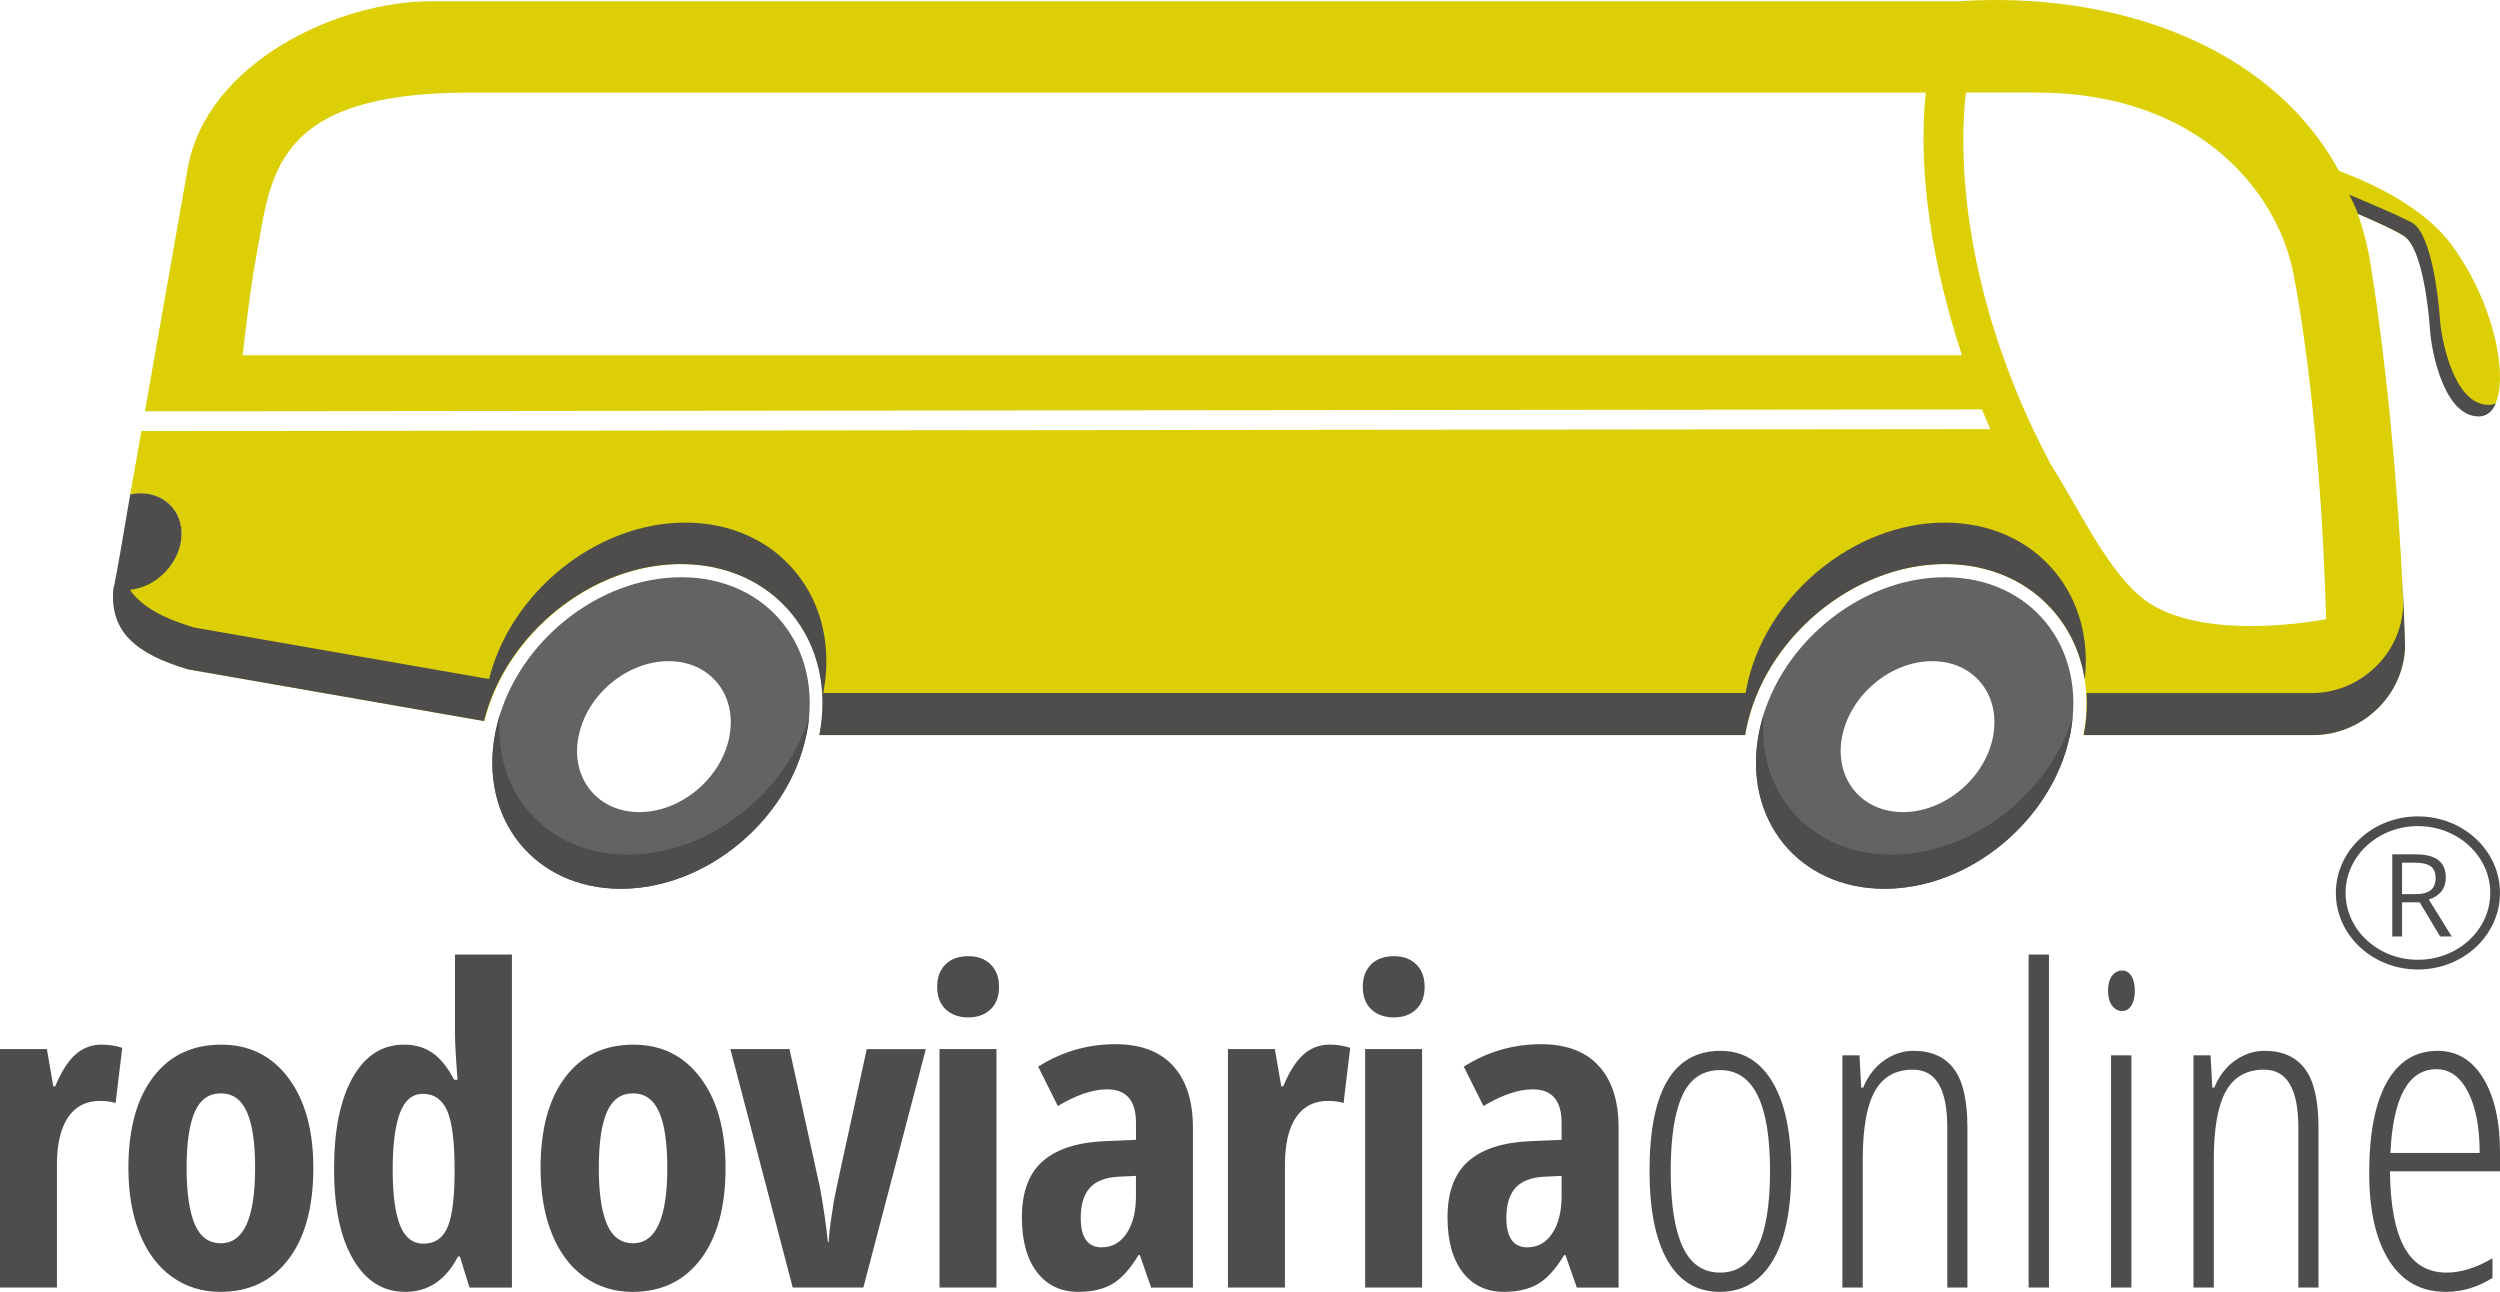
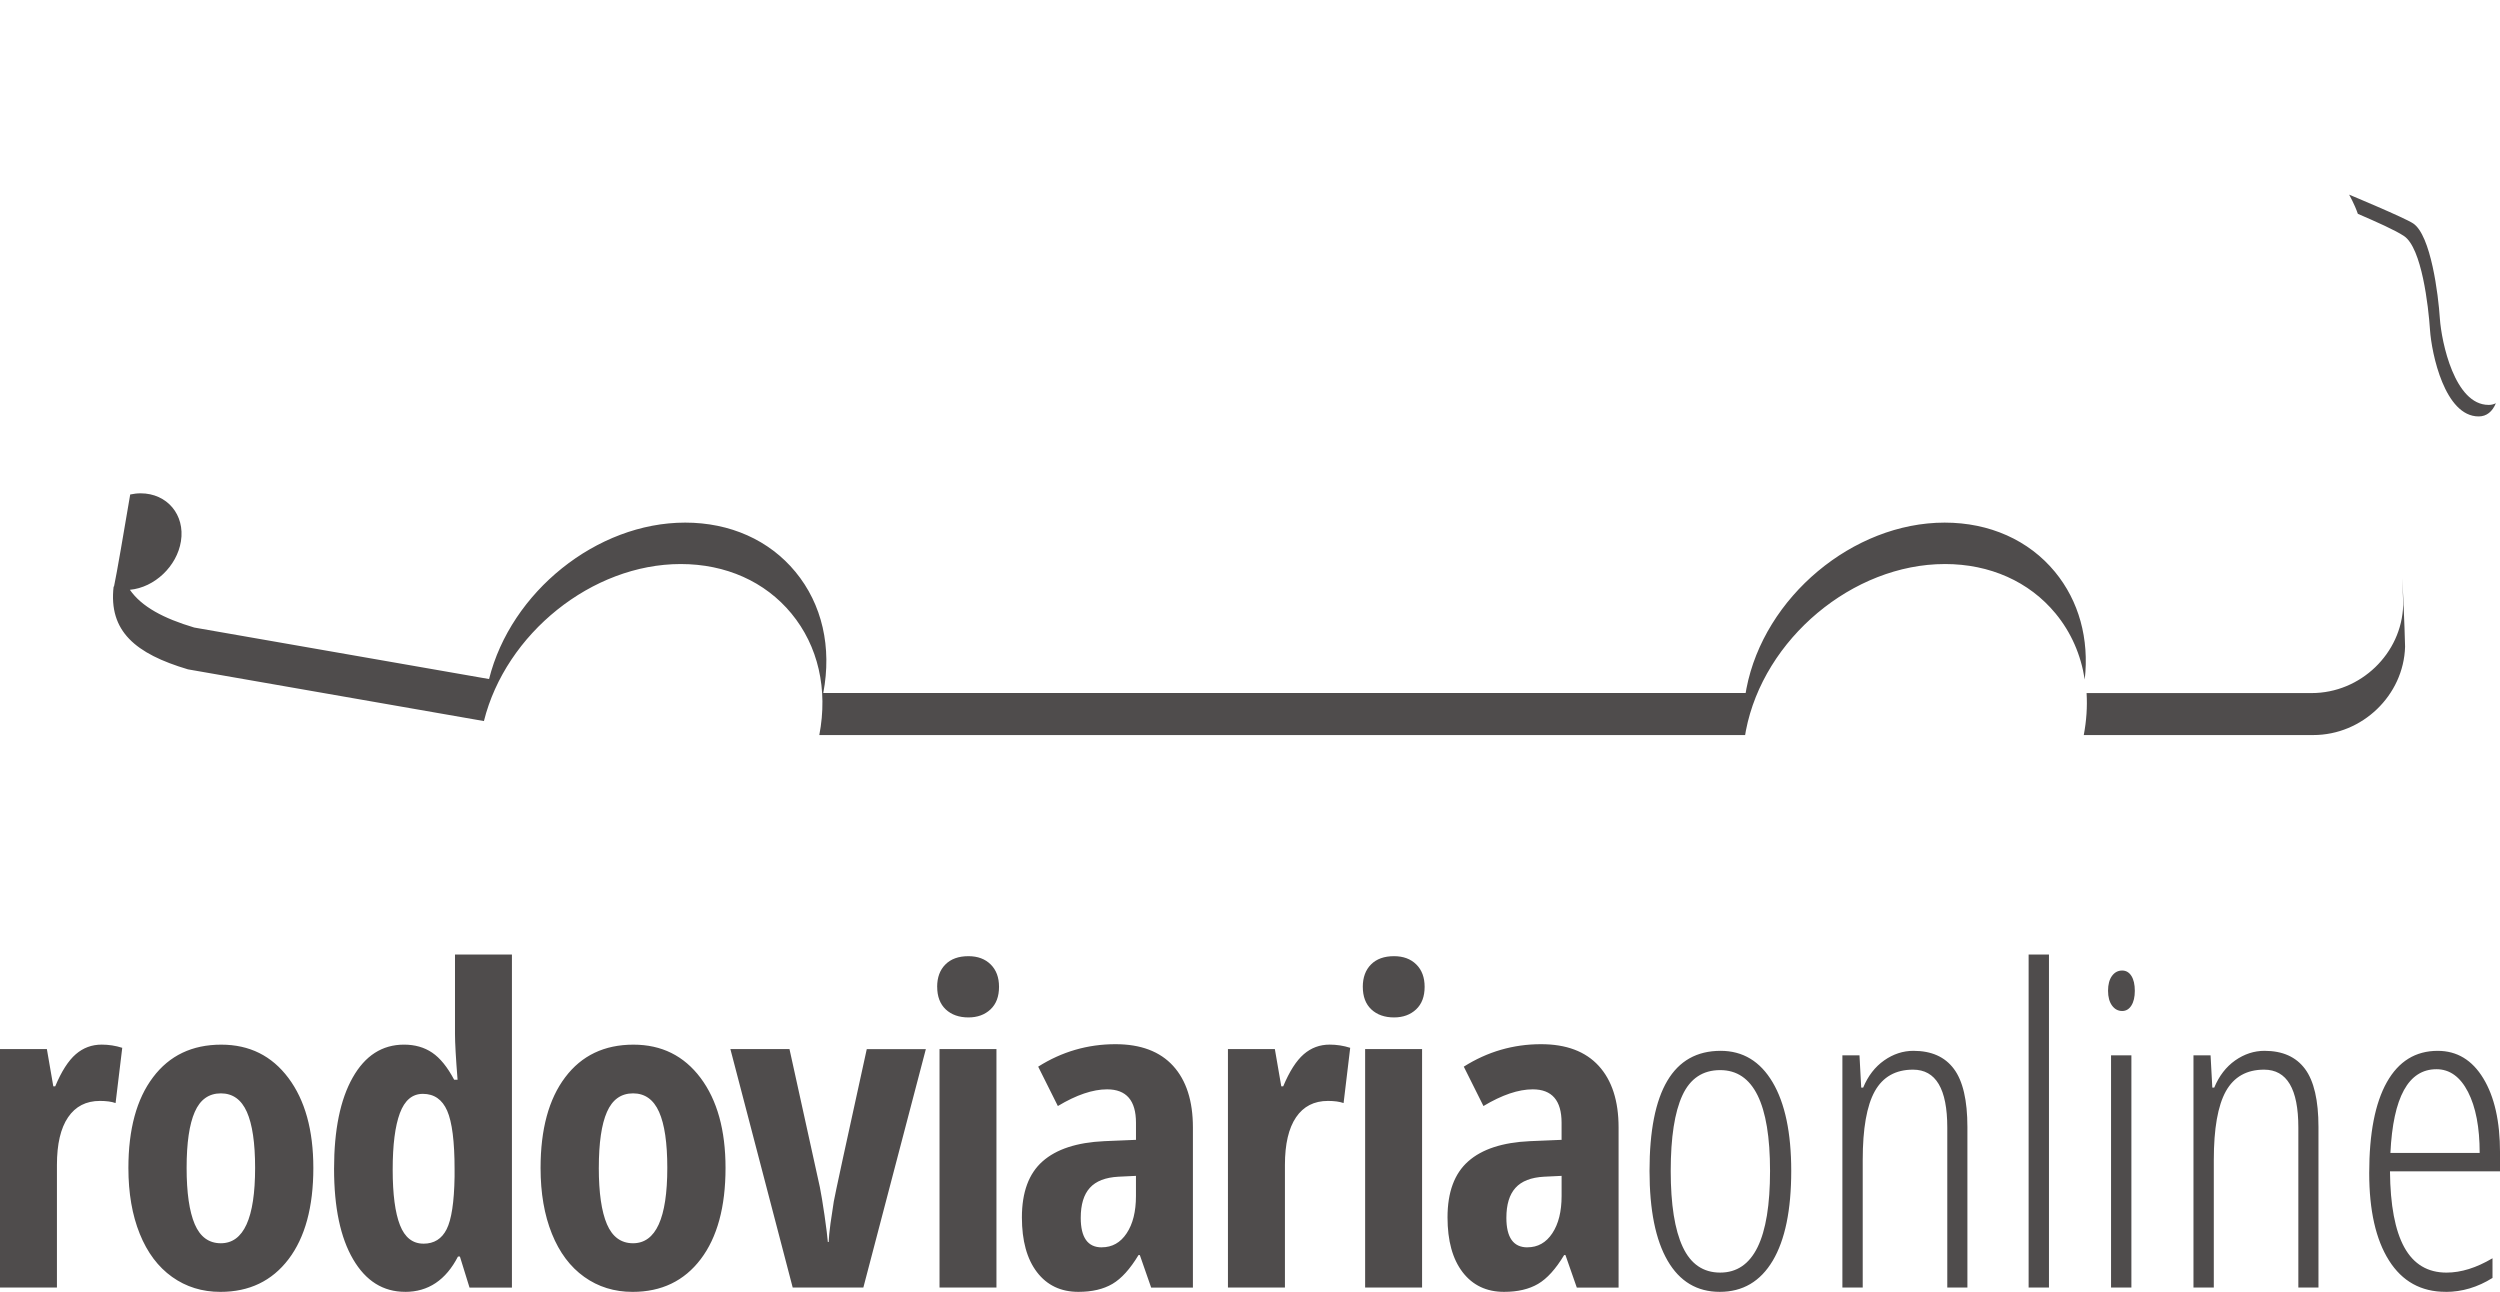
<svg xmlns="http://www.w3.org/2000/svg" viewBox="0 0 136 70.277">
  <path d="M5.53 56.827c.382 0 .755.058 1.12.174l-.363 3.006c-.216-.078-.5-.117-.85-.117-.752 0-1.33.296-1.734.89-.404.594-.606 1.457-.606 2.59v6.673H0V57.07h2.55l.35 2.027h.104c.34-.815.714-1.397 1.118-1.747.404-.35.873-.523 1.41-.523M10.152 63.534c0 1.35.148 2.372.442 3.063.295.69.77 1.036 1.42 1.036 1.243 0 1.864-1.366 1.864-4.1 0-1.358-.15-2.372-.448-3.044-.3-.673-.77-1.01-1.415-1.01-.652 0-1.126.337-1.42 1.01-.295.67-.443 1.685-.443 3.044zm6.894 0c0 2.127-.45 3.783-1.35 4.967-.902 1.185-2.136 1.777-3.704 1.777-.994 0-1.87-.272-2.632-.816-.76-.542-1.347-1.324-1.758-2.345-.412-1.02-.617-2.214-.617-3.58 0-2.104.446-3.75 1.34-4.933.89-1.184 2.13-1.775 3.713-1.775 1.53 0 2.747.604 3.65 1.81.905 1.208 1.358 2.84 1.358 4.897M23.04 67.656c.575 0 .994-.262 1.257-.786.265-.524.41-1.477.432-2.86v-.406c0-1.506-.135-2.565-.403-3.18-.268-.612-.71-.918-1.322-.918-.575 0-.99.35-1.252 1.053-.26.702-.39 1.724-.39 3.068 0 1.343.133 2.35.396 3.02.263.672.69 1.008 1.28 1.008zm-1 2.62c-1.197 0-2.14-.59-2.83-1.77-.692-1.18-1.037-2.822-1.037-4.925 0-2.11.337-3.765 1.013-4.96.675-1.195 1.606-1.793 2.794-1.793.59 0 1.1.145 1.53.436.432.292.83.783 1.196 1.473h.186c-.094-1.18-.14-2.007-.14-2.48v-4.33h3.097v18.117h-2.307l-.523-1.688h-.105c-.66 1.28-1.618 1.922-2.876 1.922M32.575 63.534c0 1.35.147 2.372.442 3.063.296.69.77 1.036 1.42 1.036 1.243 0 1.864-1.366 1.864-4.1 0-1.358-.148-2.372-.447-3.044-.3-.673-.77-1.01-1.415-1.01-.652 0-1.125.337-1.42 1.01-.296.67-.443 1.685-.443 3.044zm6.894 0c0 2.127-.452 3.783-1.352 4.967-.9 1.185-2.135 1.777-3.703 1.777-.994 0-1.87-.272-2.632-.816-.76-.542-1.347-1.324-1.758-2.345-.412-1.02-.617-2.214-.617-3.58 0-2.104.446-3.75 1.34-4.933.892-1.184 2.13-1.775 3.713-1.775 1.53 0 2.748.604 3.652 1.81.904 1.208 1.357 2.84 1.357 4.897M43.123 70.043l-3.39-12.972h3.215l1.653 7.512c.07.35.155.86.253 1.53.096.673.157 1.156.18 1.45h.046c.007-.232.04-.566.098-1 .06-.435.12-.835.18-1.2.063-.365.66-3.128 1.794-8.29h3.214l-3.4 12.97h-3.843M54.207 70.043H51.11V57.07h3.097v12.973zm-3.226-16.36c0-.512.15-.918.45-1.217.298-.3.715-.45 1.25-.45.506 0 .91.15 1.212.45.303.3.454.705.454 1.216 0 .53-.154.938-.465 1.23-.31.29-.71.436-1.2.436-.51 0-.923-.146-1.233-.436-.31-.292-.466-.7-.466-1.23M59.933 67.854c.567 0 1.02-.253 1.357-.763.338-.507.506-1.184.506-2.03v-1.094l-.954.046c-.707.038-1.225.24-1.555.606-.33.364-.495.907-.495 1.63 0 1.07.38 1.607 1.14 1.607zm2.69 2.19l-.617-1.77h-.07c-.458.76-.932 1.284-1.42 1.57-.49.288-1.107.433-1.852.433-.955 0-1.706-.358-2.253-1.072-.547-.715-.82-1.708-.82-2.98 0-1.367.374-2.382 1.123-3.046.75-.664 1.87-1.032 3.36-1.1l1.723-.072v-.93c0-1.212-.524-1.817-1.572-1.817-.776 0-1.67.303-2.678.908l-1.07-2.142c1.287-.815 2.69-1.222 4.203-1.222 1.373 0 2.42.394 3.137 1.18.718.79 1.077 1.905 1.077 3.35v8.71h-2.27M72.333 56.827c.38 0 .753.058 1.118.174l-.36 3.006c-.218-.078-.5-.117-.85-.117-.753 0-1.332.296-1.736.89-.403.594-.605 1.457-.605 2.59v6.673h-3.1V57.07h2.552l.35 2.027h.104c.342-.815.714-1.397 1.118-1.747.404-.35.873-.523 1.41-.523M77.36 70.043h-3.097V57.07h3.098v12.973zm-3.224-16.36c0-.512.15-.918.448-1.217.298-.3.716-.45 1.25-.45.506 0 .91.15 1.212.45.303.3.454.705.454 1.216 0 .53-.154.938-.465 1.23-.31.29-.71.436-1.2.436-.51 0-.924-.146-1.234-.436-.31-.292-.464-.7-.464-1.23M83.088 67.854c.567 0 1.02-.253 1.357-.763.337-.507.506-1.184.506-2.03v-1.094l-.953.046c-.707.038-1.225.24-1.555.606-.33.364-.496.907-.496 1.63 0 1.07.38 1.607 1.142 1.607zm2.69 2.19l-.618-1.77h-.07c-.457.76-.93 1.284-1.42 1.57-.49.288-1.106.433-1.85.433-.956 0-1.707-.358-2.255-1.072-.547-.715-.82-1.708-.82-2.98 0-1.367.374-2.382 1.124-3.046.747-.664 1.867-1.032 3.358-1.1l1.723-.072v-.93c0-1.212-.522-1.817-1.57-1.817-.777 0-1.67.303-2.68.908l-1.07-2.142c1.288-.815 2.69-1.222 4.203-1.222 1.374 0 2.42.394 3.138 1.18.72.79 1.08 1.905 1.08 3.35v8.71h-2.272M90.887 63.697c0 1.824.218 3.203.653 4.134.434.932 1.113 1.398 2.038 1.398 1.808 0 2.712-1.843 2.712-5.53 0-3.657-.904-5.485-2.712-5.485-.948 0-1.633.458-2.056 1.373-.423.916-.635 2.287-.635 4.11zm6.556 0c0 2.127-.335 3.755-1.006 4.885-.672 1.13-1.633 1.695-2.883 1.695-1.235 0-2.18-.565-2.836-1.695-.656-1.13-.984-2.758-.984-4.885 0-4.355 1.29-6.532 3.866-6.532 1.212 0 2.155.57 2.83 1.71.675 1.14 1.013 2.75 1.013 4.822M105.932 70.043v-8.71c0-2.096-.62-3.144-1.863-3.144-.947 0-1.64.39-2.08 1.175-.438.785-.657 2.03-.657 3.738v6.94h-1.106V57.41h.93l.094 1.757h.106c.264-.636.644-1.13 1.142-1.48.496-.348 1.028-.522 1.594-.522.978 0 1.712.327 2.2.983.49.656.735 1.71.735 3.16v8.735h-1.095M110.357 70.043h1.107V51.925h-1.107v18.118zM115.947 70.043h-1.106V57.41h1.107v12.633zm-1.27-16.14c0-.348.073-.62.216-.814.143-.195.328-.292.553-.292.21 0 .377.097.5.29.125.195.188.467.188.816 0 .334-.063.6-.187.798-.124.197-.29.297-.5.297-.226 0-.41-.1-.554-.298-.144-.2-.215-.464-.215-.798M125.03 70.043v-8.71c0-2.096-.62-3.144-1.863-3.144-.947 0-1.64.39-2.08 1.175-.437.785-.656 2.03-.656 3.738v6.94h-1.106V57.41h.93l.095 1.757h.104c.264-.636.644-1.13 1.14-1.48.498-.348 1.03-.522 1.596-.522.98 0 1.712.327 2.202.983.488.656.733 1.71.733 3.16v8.735h-1.095M132.54 58.166c-1.52 0-2.355 1.517-2.502 4.553h4.856c0-1.39-.212-2.497-.635-3.32-.424-.823-.997-1.234-1.72-1.234zm.502 12.11c-1.336 0-2.363-.57-3.08-1.705-.718-1.136-1.077-2.723-1.077-4.756 0-2.16.32-3.806.96-4.944.64-1.137 1.563-1.705 2.766-1.705 1.05 0 1.876.5 2.48 1.496.607.998.91 2.343.91 4.035v1.025h-5.986c.015 1.84.276 3.218.78 4.134.505.916 1.27 1.374 2.295 1.374.79 0 1.625-.26 2.502-.78v1.07c-.807.506-1.657.76-2.55.76" fill="#4f4c4c" />
-   <path d="M108.433 39.987c-.005.03-.006.055-.01.084-.44 2.27-2.635 4.108-4.903 4.108s-3.75-1.84-3.312-4.107c.006-.028.015-.054.02-.083.48-2.228 2.643-4.022 4.883-4.022 2.242 0 3.712 1.794 3.323 4.022zm-2.633-8.585c-4.68 0-9.21 3.794-10.117 8.473-.007.038-.01.075-.018.112-.837 4.63 2.208 8.362 6.85 8.362 4.643 0 9.135-3.734 10.092-8.363.007-.037.017-.074.025-.112.906-4.68-2.152-8.473-6.832-8.473M39.692 39.987l-.012.084c-.44 2.27-2.633 4.108-4.902 4.108-2.268 0-3.75-1.84-3.31-4.107.005-.028.014-.054.02-.083.476-2.228 2.642-4.022 4.882-4.022 2.24 0 3.71 1.794 3.322 4.022zm-2.634-8.585c-4.503 0-8.865 3.512-9.996 7.946-.044.175-.085.35-.12.527-.906 4.68 2.152 8.474 6.833 8.474 4.642 0 9.134-3.734 10.09-8.363.01-.037.02-.074.026-.112.907-4.68-2.152-8.473-6.832-8.473" fill="#656263" />
-   <path d="M116.346 32.375c-1.836-1.634-3.15-4.5-4.793-7.132-.19-.354-.37-.71-.548-1.065-.138-.28-.274-.557-.406-.836-.17-.357-.338-.715-.494-1.073-.427-.97-.803-1.936-1.142-2.896v-.05h-.018l-.152-.43c-.026-.08-.055-.158-.08-.237-.102-.302-.196-.602-.288-.903l-.107-.35c-.085-.283-.165-.565-.242-.847l-.104-.39c-.072-.274-.14-.546-.206-.818l-.09-.398c-.062-.268-.123-.536-.177-.8-.025-.125-.046-.247-.07-.37-.168-.86-.3-1.7-.4-2.52-.02-.176-.043-.352-.06-.525-.02-.19-.036-.38-.053-.568-.016-.19-.032-.38-.045-.57-.012-.175-.02-.35-.03-.524-.01-.196-.018-.39-.024-.584-.005-.162-.008-.322-.01-.48-.003-.205-.003-.406 0-.606 0-.142.002-.286.006-.426.005-.222.017-.44.028-.655.006-.113.01-.228.018-.338.022-.325.05-.643.086-.95h3.82c8.918-.004 13.176 5.484 14.01 9.91 1.587 8.406 1.76 18.738 1.76 18.738s-7.102 1.437-10.19-1.31zm-14.532-13.05c-10.14-.002-86.55 0-88.612 0 .02-.112.35-3.294.714-5.243.83-4.426.775-9.046 11.64-9.046h79.206c-.46 4.39.393 9.52 1.972 14.29h-4.92zm31.554-6.005c-1.532-2.074-4.4-3.385-6.134-4.026-3.804-6.998-12.458-9.778-20.69-9.226H23.45c-5.09 0-12.223 3.342-13.237 9.088l-2.33 13.222c14.78-.014 71.772-.076 99.937-.106.146.36.296.72.45 1.072-28.125.03-86.025.093-100.578.107l-.61 3.462c.19-.042.384-.065.58-.065 1.426 0 2.4 1.157 2.173 2.585-.227 1.428-1.568 2.586-2.995 2.586-.222 0-.43-.03-.627-.084-.27 2.416 1.202 3.633 4.05 4.478l16.092 2.813c1.19-4.753 5.877-8.54 10.703-8.54 2.45 0 4.59.956 6.018 2.688 1.46 1.77 1.998 4.117 1.52 6.614H94.94c.014-.082.025-.164.042-.248.967-4.992 5.82-9.054 10.818-9.054 2.452 0 4.588.955 6.018 2.687 1.46 1.77 1.998 4.117 1.52 6.614h12.488c2.67 0 4.92-2.162 4.998-4.804 0 0-.22-10.372-1.833-20.625-.16-1.035-.406-2.01-.724-2.927 1.005.432 2.095.93 2.553 1.235.95.637 1.345 3.82 1.43 5.09.084 1.274.79 4.637 2.607 4.637 1.955 0 1.366-5.41-1.49-9.272" fill="#dccf05" />
-   <path d="M34.156 46.49c-4.396 0-7.36-3.344-6.954-7.628-.05.16-.098.323-.14.486-.044.175-.085.35-.12.527-.906 4.68 2.152 8.474 6.833 8.474 4.642 0 9.134-3.734 10.09-8.363.01-.037.02-.074.026-.112.056-.284.096-.566.122-.845-1.315 4.203-5.52 7.46-9.856 7.46M102.9 46.49c-4.397 0-7.36-3.344-6.955-7.628-.05.16-.098.323-.14.486-.044.175-.085.35-.12.527-.906 4.68 2.152 8.474 6.832 8.474 4.643 0 9.135-3.734 10.092-8.363l.024-.112c.054-.284.095-.566.12-.845-1.314 4.203-5.52 7.46-9.855 7.46" fill="#4f4c4c" />
  <path d="M105.8 30.683c2.452 0 4.59.955 6.02 2.687.85 1.03 1.384 2.257 1.59 3.596.25-2.213-.313-4.27-1.623-5.86-1.424-1.724-3.555-2.676-5.997-2.676-4.983 0-9.82 4.048-10.783 9.023-.017.084-.03.165-.043.247H44.786c.475-2.49-.06-4.83-1.516-6.593-1.424-1.726-3.554-2.677-5.998-2.677-4.81 0-9.483 3.773-10.667 8.51l-16.04-2.802c-1.673-.498-2.857-1.13-3.5-2.053 1.345-.125 2.563-1.283 2.778-2.64.23-1.44-.753-2.608-2.192-2.608-.192 0-.382.024-.568.064-.34 2.005-.73 4.302-.882 5.01l-.02-.004c-.28 2.43 1.185 3.657 4.044 4.506l16.1 2.813c1.187-4.756 5.878-8.542 10.705-8.542 2.452 0 4.59.954 6.02 2.687 1.46 1.77 2 4.12 1.52 6.618h50.365c.015-.083.026-.165.042-.248.968-4.993 5.822-9.057 10.823-9.057M130.733 32.917c-.077 2.632-2.318 4.786-4.977 4.786H113.51c.045.738-.005 1.503-.153 2.284h12.483c2.668 0 4.918-2.16 4.996-4.803 0 0-.03-1.42-.15-3.73.036.933.047 1.463.047 1.463M135.376 22.026c-1.844 0-2.56-3.413-2.648-4.705-.084-1.29-.486-4.52-1.45-5.165-.466-.312-3.487-1.568-3.487-1.568s.288.498.476 1.044c1.02.44 2.047.897 2.513 1.21.963.646 1.327 3.815 1.412 5.107.088 1.292.803 4.705 2.648 4.705.436 0 .746-.265.935-.718-.12.06-.25.092-.4.092" fill="#4f4c4c" />
-   <path d="M130.674 49.086v1.857h-.534v-4.467h1.26c.563 0 .98.105 1.247.315.27.21.405.526.405.948 0 .59-.308.99-.923 1.198l1.246 2.007h-.632l-1.112-1.857h-.958m0-.447h.732c.377 0 .653-.073.83-.218.175-.146.263-.365.263-.656 0-.296-.09-.51-.27-.64-.18-.13-.466-.195-.862-.195h-.694v1.71" style="-inkscape-font-specification:Open Sans" font-family="Open Sans" font-size="6.345" fill="#4f4c4c" />
-   <ellipse stroke-miterlimit="10" cx="132.1" cy="47.9" rx="4.2" ry="3.9" transform="translate(-.565 .676)" fill="none" stroke="#4f4c4c" stroke-width=".529" />
</svg>